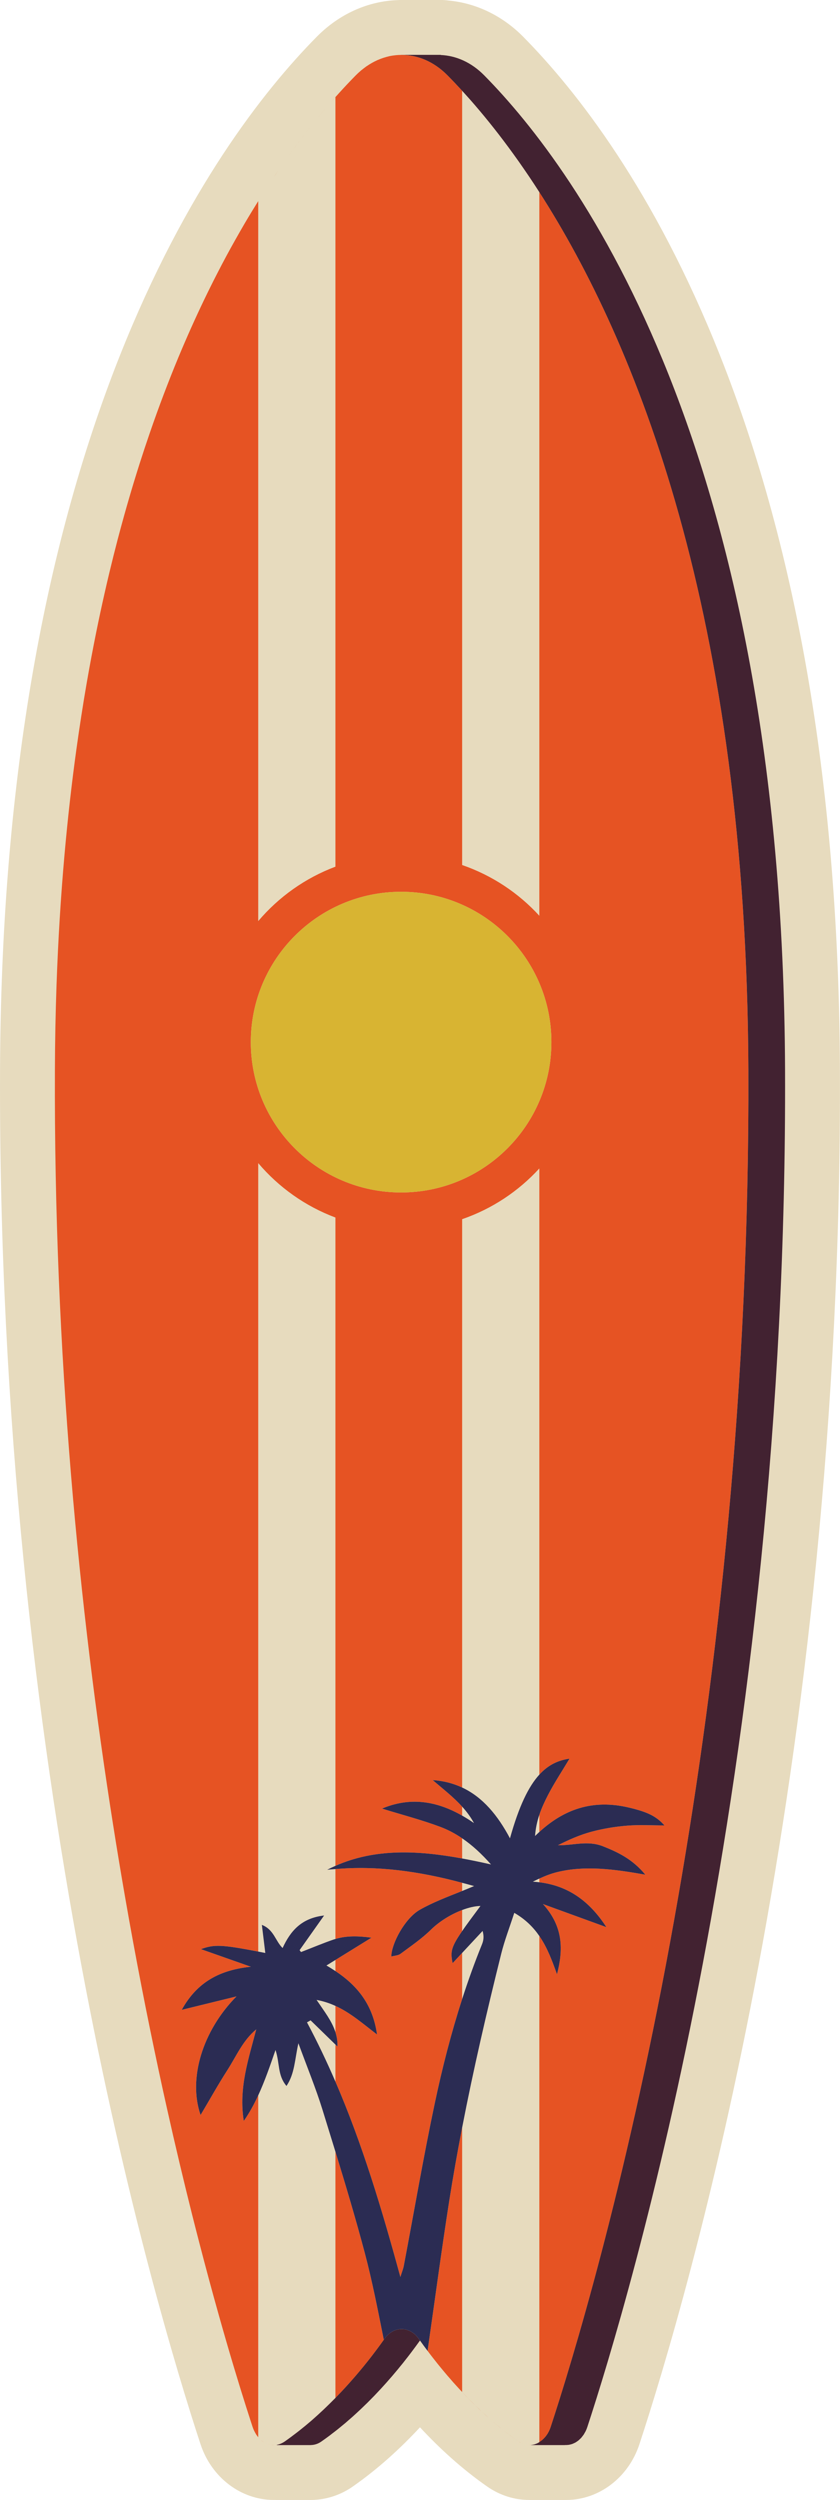
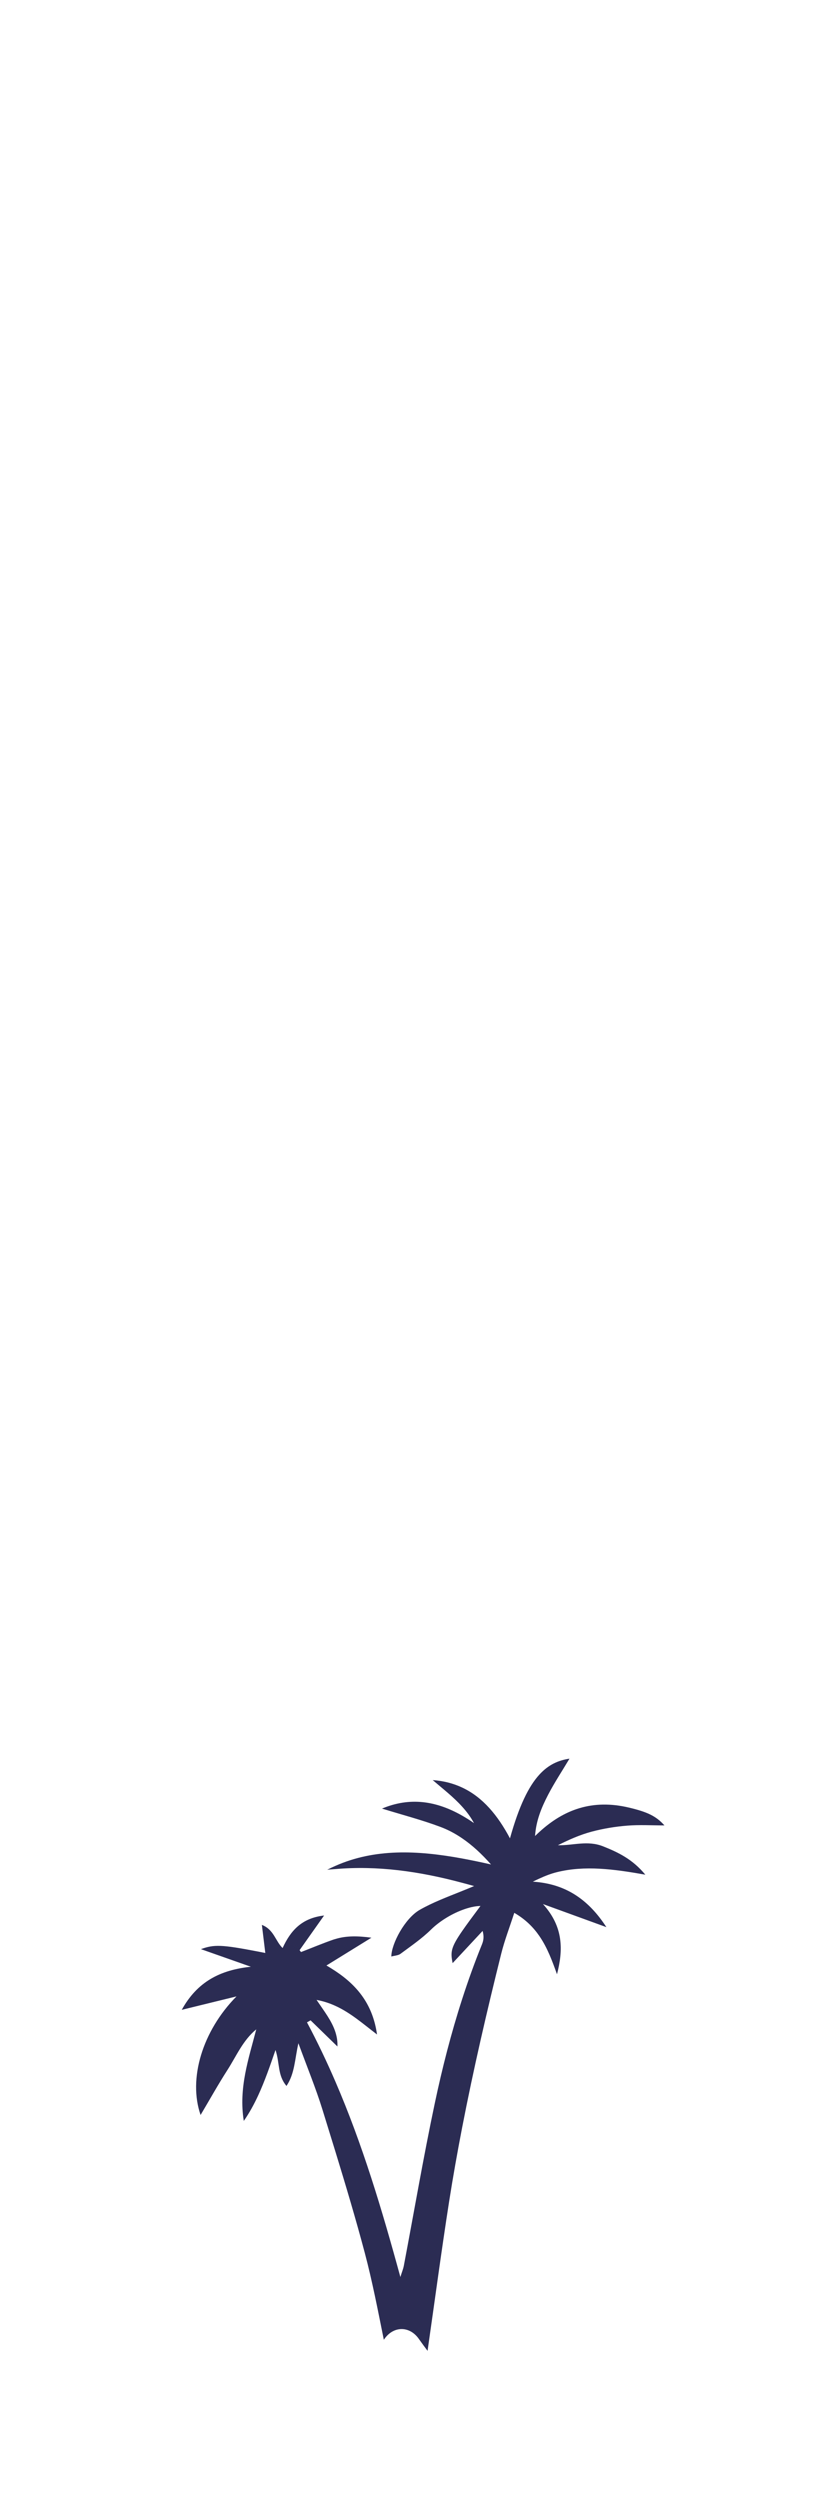
<svg xmlns="http://www.w3.org/2000/svg" height="455.5" preserveAspectRatio="xMidYMid meet" version="1.0" viewBox="0.0 0.0 153.1 455.5" width="153.1" zoomAndPan="magnify">
  <defs>
    <clipPath id="a">
-       <path d="M 0 0 L 153.09 0 L 153.09 455.5 L 0 455.5 Z M 0 0" />
-     </clipPath>
+       </clipPath>
  </defs>
  <g>
    <g clip-path="url(#a)" id="change1_1">
-       <path d="M 116.547 445.328 C 114.555 451.395 109.203 455.477 103.223 455.496 C 103.137 455.5 103.047 455.5 102.961 455.5 L 96.777 455.5 C 96.664 455.5 96.551 455.5 96.438 455.496 C 93.719 455.484 91.086 454.645 88.82 453.066 C 84.141 449.809 80.023 446.004 76.547 442.262 C 73.07 446 68.953 449.809 64.273 453.066 C 62.258 454.469 59.945 455.289 57.543 455.461 C 57.246 455.488 56.941 455.5 56.633 455.5 L 50.453 455.5 C 50.32 455.5 50.188 455.496 50.059 455.492 C 50.008 455.492 49.961 455.492 49.91 455.492 C 43.914 455.492 38.543 451.406 36.543 445.328 C 27.852 418.871 -0.48 322.629 0.008 194.902 C 0.199 144.559 7.562 100.746 21.891 64.684 C 33.809 34.695 47.957 16.598 57.73 6.699 C 61.824 2.551 67.07 0.188 72.551 0.016 C 72.734 0.004 72.922 -0.004 73.105 -0.004 L 80.344 -0.004 C 80.828 -0.004 81.301 0.031 81.762 0.098 C 86.797 0.562 91.594 2.883 95.363 6.699 C 105.133 16.598 119.285 34.695 131.199 64.684 C 145.531 100.746 152.895 144.559 153.086 194.902 C 153.574 322.625 125.242 418.871 116.547 445.328" fill="#e7dbbe" />
-     </g>
+       </g>
    <g id="change2_1">
-       <path d="M 89.203 22.336 C 90.301 23.699 91.434 25.16 92.594 26.73 C 91.434 25.16 90.301 23.699 89.203 22.336 Z M 59.438 438.586 C 59.906 438.137 60.367 437.684 60.812 437.23 C 60.363 437.684 59.906 438.137 59.438 438.586 Z M 58.887 439.113 C 58.246 439.715 57.594 440.312 56.922 440.902 C 57.598 440.312 58.246 439.715 58.887 439.113 Z M 61.137 392.043 L 61.137 436.906 C 63.734 434.25 65.977 431.586 67.793 429.234 C 68.078 428.863 68.355 428.5 68.617 428.145 C 69.102 427.5 69.547 426.887 69.957 426.309 C 68.887 421.02 67.875 415.719 66.484 410.473 C 64.848 404.309 63.016 398.172 61.137 392.043 Z M 59.438 438.586 C 59.254 438.762 59.074 438.938 58.887 439.113 C 59.074 438.938 59.254 438.762 59.438 438.586 Z M 61.137 436.914 L 61.137 436.906 C 61.031 437.016 60.922 437.125 60.812 437.23 C 60.918 437.125 61.031 437.02 61.137 436.914 Z M 100.5 189.875 C 100.5 174.746 88.238 162.48 73.105 162.48 C 57.977 162.48 45.711 174.746 45.711 189.875 C 45.711 205.004 57.977 217.27 73.105 217.27 C 88.238 217.27 100.5 205.004 100.5 189.875 Z M 123.645 345.445 C 123.152 348.281 122.652 351.07 122.148 353.809 C 113.836 398.973 104.25 430.383 100.363 442.207 C 99.949 443.469 99.191 444.395 98.301 444.941 L 98.301 352.742 C 99.77 354.875 100.645 357.285 101.52 359.715 C 102.656 355.312 102.727 351.074 98.961 346.922 C 102.637 348.258 106.312 349.598 110.523 351.129 C 107.289 346.145 103.344 343.578 98.301 342.953 L 98.301 342.277 C 99.375 341.785 100.43 341.375 101.535 341.102 C 106.578 339.859 111.855 340.539 117.621 341.574 C 115.27 338.727 112.641 337.488 109.914 336.402 C 107.078 335.277 104.465 336.266 101.684 336.207 C 103.676 335.199 105.703 334.301 107.855 333.727 C 109.93 333.176 112.105 332.812 114.289 332.637 C 116.539 332.453 118.855 332.594 121.102 332.594 C 119.566 330.855 117.875 330.113 114.648 329.348 C 107.941 327.75 102.738 329.73 98.301 333.789 L 98.301 330.664 C 98.73 329.387 99.289 328.188 99.895 327.02 C 101.051 324.797 102.434 322.711 103.797 320.43 C 101.797 320.723 99.98 321.504 98.301 323.344 L 98.301 212.891 C 94.496 217.051 89.676 220.262 84.23 222.137 L 84.23 325.691 C 82.645 324.949 80.871 324.473 78.867 324.336 C 80.695 325.91 82.617 327.383 84.23 329.172 L 84.23 330.809 C 79.461 328.086 74.668 327.406 69.625 329.527 C 73.344 330.676 76.852 331.582 80.258 332.859 C 81.664 333.383 82.973 334.082 84.23 334.941 L 84.23 338.617 C 76.02 337.105 68.285 336.793 61.137 339.961 L 61.137 221.836 C 55.629 219.773 50.801 216.328 47.066 211.922 L 47.066 355.582 C 40.344 354.285 39.012 354.266 36.621 355.137 C 39.699 356.223 42.715 357.285 45.727 358.344 C 40.141 358.926 35.957 361.066 33.125 366.195 C 36.652 365.328 39.625 364.598 43.105 363.746 C 36.879 370.055 34.273 378.766 36.559 385.355 C 38.246 382.512 39.762 379.789 41.441 377.176 C 43.078 374.629 44.273 371.742 46.707 369.75 C 45.301 375.168 43.473 380.426 44.434 386.438 C 45.457 384.969 46.309 383.41 47.066 381.77 L 47.066 444.07 C 46.957 443.941 46.852 443.801 46.75 443.656 C 46.742 443.641 46.734 443.625 46.723 443.609 C 46.703 443.582 46.684 443.547 46.668 443.52 C 46.602 443.418 46.543 443.309 46.484 443.199 C 46.43 443.098 46.375 443 46.324 442.895 C 46.316 442.883 46.312 442.871 46.309 442.863 C 46.211 442.652 46.121 442.434 46.043 442.207 C 45.957 441.938 45.863 441.656 45.77 441.367 C 44.641 437.902 43.098 432.988 41.285 426.746 C 40.832 425.184 40.363 423.539 39.879 421.816 C 39.289 419.727 38.68 417.504 38.051 415.176 C 37.484 413.066 36.898 410.859 36.305 408.559 C 35.871 406.891 35.438 405.184 34.992 403.418 C 34.254 400.469 33.5 397.383 32.738 394.172 C 31.973 390.957 31.203 387.613 30.43 384.148 C 30.172 382.992 29.91 381.82 29.652 380.637 C 29.137 378.27 28.617 375.848 28.102 373.371 C 27.582 370.895 27.066 368.363 26.551 365.781 C 26.293 364.488 26.039 363.184 25.781 361.867 C 25.27 359.23 24.762 356.543 24.258 353.809 C 23.754 351.07 23.254 348.281 22.762 345.445 C 22.023 341.191 21.297 336.824 20.594 332.352 C 14.477 293.59 9.809 246.836 10.008 194.941 C 10.027 189.637 10.129 184.469 10.305 179.434 C 10.594 171.184 11.086 163.301 11.754 155.758 C 12.348 149.059 13.078 142.641 13.93 136.484 C 14.207 134.492 14.496 132.527 14.797 130.586 C 15.117 128.504 15.453 126.449 15.805 124.426 C 16.355 121.258 16.938 118.164 17.547 115.148 C 18.023 112.801 18.516 110.496 19.027 108.238 C 19.32 106.938 19.617 105.652 19.922 104.379 C 20.418 102.305 20.93 100.27 21.449 98.277 C 21.84 96.789 22.238 95.324 22.641 93.879 C 22.957 92.746 23.277 91.629 23.602 90.523 C 23.855 89.648 24.117 88.781 24.375 87.922 C 24.73 86.754 25.09 85.605 25.449 84.469 C 26.055 82.574 26.668 80.723 27.293 78.91 C 28.129 76.48 28.98 74.121 29.848 71.836 C 30.062 71.262 30.281 70.699 30.5 70.137 C 31.383 67.855 32.281 65.641 33.191 63.5 C 33.336 63.16 33.48 62.828 33.625 62.492 C 35.195 58.848 36.793 55.41 38.402 52.176 C 38.773 51.426 39.148 50.684 39.523 49.957 C 40.094 48.84 40.668 47.742 41.242 46.676 C 41.785 45.664 42.332 44.684 42.875 43.715 C 43.469 42.66 44.059 41.625 44.648 40.621 C 45.457 39.246 46.266 37.926 47.066 36.645 L 47.066 167.828 C 50.801 163.422 55.629 159.977 61.137 157.91 L 61.137 17.695 C 60.867 17.996 60.594 18.309 60.32 18.625 C 60.105 18.871 59.895 19.105 59.68 19.359 C 59.113 20.016 58.539 20.699 57.953 21.41 C 57.949 21.422 57.941 21.426 57.938 21.434 C 57.934 21.438 57.934 21.438 57.934 21.438 C 57.941 21.43 57.945 21.422 57.953 21.41 C 58.543 20.695 59.117 20.016 59.684 19.355 C 59.895 19.105 60.102 18.875 60.309 18.637 C 60.586 18.32 60.863 17.992 61.133 17.691 C 61.133 17.691 61.137 17.691 61.137 17.688 C 61.23 17.582 61.324 17.48 61.418 17.379 C 61.531 17.246 61.648 17.121 61.762 16.996 C 62.242 16.469 62.711 15.953 63.168 15.469 C 63.258 15.371 63.344 15.281 63.434 15.188 C 63.918 14.68 64.391 14.184 64.848 13.723 C 65.125 13.445 65.406 13.184 65.695 12.938 C 65.727 12.91 65.754 12.883 65.781 12.855 C 65.836 12.812 65.891 12.773 65.941 12.734 C 66.16 12.555 66.383 12.383 66.609 12.219 C 66.656 12.18 66.707 12.141 66.754 12.105 C 66.785 12.086 66.82 12.066 66.852 12.047 C 67.461 11.629 68.09 11.273 68.73 10.984 C 68.754 10.973 68.773 10.961 68.793 10.953 C 68.832 10.934 68.875 10.922 68.914 10.906 C 69.188 10.785 69.465 10.68 69.746 10.586 C 69.781 10.574 69.812 10.559 69.848 10.547 C 69.879 10.535 69.906 10.531 69.934 10.523 C 70.285 10.41 70.641 10.309 70.996 10.23 C 71.383 10.148 71.77 10.094 72.156 10.055 C 72.473 10.023 72.789 10.008 73.105 10.004 C 76.094 9.977 79.082 11.215 81.559 13.723 C 82.402 14.574 83.297 15.516 84.23 16.535 L 84.23 157.609 C 89.676 159.488 94.496 162.695 98.301 166.855 L 98.301 35.012 C 115.801 62.234 136.086 111.691 136.402 194.941 C 136.621 252.82 130.789 304.309 123.645 345.445 Z M 98.195 34.844 C 98.23 34.898 98.266 34.957 98.301 35.012 L 98.301 35.004 C 98.266 34.949 98.23 34.898 98.195 34.844 Z M 96.477 32.23 C 97.047 33.078 97.621 33.949 98.195 34.844 C 97.621 33.949 97.047 33.078 96.477 32.23 Z M 98.301 444.973 L 98.301 444.941 C 98.16 445.027 98.023 445.129 97.875 445.195 C 98.02 445.133 98.164 445.059 98.301 444.973 Z M 61.137 340.547 L 61.137 353.289 C 63.113 352.68 65.238 352.715 67.699 353.051 C 65.445 354.441 63.352 355.738 61.137 357.105 L 61.137 359.133 C 65.301 361.895 67.969 365.395 68.719 370.688 C 66.141 368.719 63.902 366.738 61.137 365.477 L 61.137 370.262 C 61.395 371.082 61.547 371.938 61.5 372.875 C 61.375 372.75 61.258 372.637 61.137 372.52 L 61.137 379.281 C 66.062 390.691 69.609 402.543 72.973 414.875 C 73.309 413.809 73.5 413.363 73.59 412.887 C 75.469 402.992 77.168 393.043 79.246 383.215 C 80.605 376.781 82.23 370.438 84.23 364.246 L 84.23 355.824 C 83.656 356.441 83.082 357.059 82.492 357.688 C 82.105 355.688 82.125 354.902 84.23 351.848 L 84.23 348.008 C 82.125 348.801 80.008 350.145 78.555 351.578 C 76.879 353.227 74.895 354.578 72.992 355.992 C 72.578 356.297 71.926 356.312 71.324 356.48 C 71.34 354.141 73.793 349.531 76.5 347.977 C 78.844 346.637 81.441 345.66 84.23 344.539 L 84.23 343.047 C 76.352 340.934 68.746 339.891 61.137 340.547 Z M 50.043 445.492 C 50.234 445.484 50.426 445.465 50.617 445.422 C 50.562 445.434 50.508 445.438 50.453 445.449 C 50.316 445.473 50.18 445.484 50.043 445.492 Z M 96.652 445.496 C 96.695 445.496 96.738 445.484 96.777 445.48 C 96.789 445.48 96.801 445.48 96.812 445.477 C 96.719 445.488 96.629 445.492 96.531 445.496 C 96.574 445.492 96.613 445.5 96.652 445.496 Z M 94.535 444.859 C 94.68 444.961 94.824 445.047 94.977 445.125 C 94.91 445.09 94.848 445.047 94.785 445.012 C 94.699 444.961 94.617 444.914 94.535 444.859 Z M 95.426 445.316 C 95.344 445.285 95.262 445.25 95.18 445.215 C 95.16 445.207 95.141 445.195 95.121 445.188 C 95.223 445.234 95.324 445.281 95.426 445.316 Z M 48.777 445.289 C 48.957 445.355 49.141 445.406 49.328 445.441 C 49.141 445.402 48.957 445.355 48.777 445.289 Z M 49.359 445.445 C 49.348 445.441 49.336 445.441 49.328 445.441 C 49.336 445.441 49.348 445.441 49.359 445.445 Z M 49.754 445.496 C 49.758 445.496 49.762 445.496 49.762 445.496 C 49.809 445.5 49.859 445.492 49.906 445.492 C 49.723 445.492 49.539 445.477 49.359 445.445 C 49.492 445.469 49.621 445.488 49.754 445.496 Z M 48.656 445.246 C 48.477 445.172 48.301 445.082 48.129 444.98 C 48.301 445.082 48.477 445.172 48.656 445.246 Z M 48.129 444.98 C 48.121 444.973 48.109 444.965 48.102 444.961 C 48.109 444.965 48.121 444.973 48.129 444.98 Z M 47.648 444.641 C 47.68 444.664 47.707 444.695 47.738 444.719 C 47.855 444.809 47.977 444.887 48.102 444.961 C 47.938 444.859 47.773 444.746 47.621 444.617 C 47.629 444.625 47.641 444.633 47.648 444.641 Z M 77.93 428.32 C 77.672 427.98 77.414 427.641 77.18 427.316 C 76.98 427.043 76.785 426.777 76.602 426.52 C 76.512 426.395 76.414 426.262 76.328 426.137 C 76.398 426.234 76.477 426.34 76.547 426.441 C 76.723 426.688 76.898 426.938 77.09 427.195 C 77.09 427.199 77.094 427.203 77.094 427.203 C 77.129 427.25 77.168 427.301 77.199 427.348 C 77.215 427.363 77.227 427.383 77.238 427.402 C 77.25 427.414 77.262 427.434 77.273 427.449 C 77.367 427.574 77.465 427.703 77.559 427.832 C 77.684 427.996 77.801 428.156 77.926 428.328 C 77.926 428.328 77.926 428.328 77.926 428.324 C 77.945 428.352 77.965 428.379 77.984 428.402 C 78.02 428.453 78.059 428.5 78.094 428.547 C 78.129 428.598 78.172 428.648 78.207 428.695 C 78.285 428.797 78.363 428.898 78.441 429.004 C 78.559 429.156 78.676 429.309 78.797 429.465 C 78.855 429.539 78.918 429.617 78.977 429.695 C 79.199 429.984 79.43 430.273 79.664 430.566 C 79.672 430.574 79.676 430.582 79.684 430.59 C 79.766 430.691 79.852 430.797 79.934 430.902 C 80.152 431.168 80.371 431.438 80.598 431.711 C 80.711 431.852 80.832 431.992 80.949 432.133 C 81.066 432.27 81.18 432.41 81.297 432.547 C 81.395 432.664 81.492 432.777 81.59 432.891 C 81.73 433.055 81.875 433.219 82.02 433.383 C 82.223 433.621 82.43 433.855 82.641 434.098 C 82.805 434.281 82.977 434.465 83.145 434.652 C 83.344 434.875 83.547 435.098 83.754 435.32 C 83.91 435.492 84.07 435.66 84.23 435.832 L 84.23 387.652 C 83.363 392.141 82.559 396.648 81.848 401.188 C 80.438 410.207 79.234 419.277 77.93 428.32 Z M 85.102 17.504 C 85.332 17.766 85.559 18.012 85.797 18.281 C 85.559 18.012 85.332 17.766 85.102 17.504 Z M 84.273 16.586 C 84.543 16.879 84.824 17.195 85.102 17.504 C 84.824 17.195 84.543 16.879 84.273 16.586 Z M 84.23 16.535 C 84.246 16.555 84.258 16.566 84.273 16.586 C 84.262 16.57 84.246 16.551 84.23 16.535 Z M 85.797 18.281 C 86.305 18.859 86.824 19.465 87.352 20.09 C 86.824 19.465 86.305 18.859 85.797 18.281 Z M 56.148 23.664 C 56.148 23.66 56.152 23.66 56.152 23.66 C 55.59 24.375 55.02 25.117 54.445 25.883 C 54.062 26.391 53.672 26.926 53.285 27.453 C 53.094 27.719 52.902 27.973 52.707 28.242 C 52.699 28.254 52.688 28.266 52.68 28.281 C 52.832 28.07 52.977 27.879 53.125 27.672 C 54.152 26.262 55.164 24.918 56.148 23.664 Z M 47.07 444.074 C 47.211 444.242 47.363 444.391 47.52 444.527 C 47.406 444.426 47.293 444.316 47.188 444.199 C 47.164 444.172 47.137 444.148 47.113 444.121 C 47.102 444.105 47.082 444.09 47.07 444.074 Z M 50.238 31.77 C 49.812 32.398 49.387 33.039 48.957 33.691 C 49.559 32.781 50.152 31.895 50.746 31.035 C 50.578 31.281 50.41 31.52 50.238 31.77 Z M 96.07 445.465 C 96.164 445.477 96.254 445.488 96.348 445.492 C 96.254 445.488 96.164 445.477 96.07 445.465 Z M 56.242 23.547 C 56.41 23.328 56.574 23.133 56.742 22.922 C 56.574 23.129 56.414 23.324 56.246 23.539 C 56.242 23.539 56.242 23.543 56.242 23.547 Z M 57.891 21.492 C 57.512 21.949 57.129 22.438 56.742 22.922 C 57.125 22.438 57.512 21.953 57.887 21.496 C 57.887 21.492 57.887 21.492 57.891 21.492 Z M 95.602 445.367 C 95.695 445.395 95.789 445.418 95.887 445.438 C 95.789 445.418 95.695 445.395 95.602 445.367 Z M 89.137 440.594 C 89.137 440.594 89.137 440.594 89.137 440.598 C 89.277 440.719 89.414 440.84 89.555 440.961 C 89.742 441.125 89.93 441.289 90.121 441.453 C 90.41 441.699 90.711 441.941 91.008 442.184 C 91.18 442.324 91.344 442.465 91.52 442.605 C 91.527 442.613 91.535 442.617 91.543 442.625 C 91.578 442.652 91.613 442.68 91.648 442.707 C 90.785 442.02 89.949 441.312 89.137 440.598 C 89.137 440.594 89.137 440.594 89.137 440.594 Z M 91.812 442.832 C 92.695 443.531 93.602 444.211 94.535 444.859 C 94.504 444.84 94.477 444.82 94.449 444.797 C 93.965 444.461 93.488 444.117 93.016 443.766 C 92.855 443.641 92.695 443.516 92.535 443.391 C 92.293 443.207 92.051 443.02 91.812 442.832 Z M 86.59 438.23 C 86.594 438.23 86.594 438.234 86.594 438.234 C 86.844 438.48 87.094 438.727 87.355 438.973 C 87.375 438.992 87.395 439.008 87.414 439.027 C 87.664 439.266 87.922 439.496 88.176 439.73 C 88.352 439.891 88.516 440.047 88.691 440.207 C 88.707 440.219 88.727 440.234 88.742 440.25 C 88.816 440.316 88.895 440.383 88.969 440.449 C 88.152 439.719 87.359 438.98 86.594 438.234 C 86.594 438.234 86.594 438.234 86.59 438.23 Z M 86.5 438.141 C 86.5 438.145 86.5 438.145 86.5 438.145 C 86.383 438.027 86.258 437.91 86.141 437.793 C 85.941 437.598 85.75 437.398 85.555 437.203 C 85.34 436.988 85.125 436.77 84.918 436.555 C 84.715 436.344 84.52 436.137 84.32 435.926 C 84.293 435.895 84.266 435.867 84.238 435.836 C 84.961 436.605 85.715 437.375 86.5 438.141" fill="#e65323" />
-     </g>
+       </g>
    <g id="change3_1">
-       <path d="M 100.5 189.875 C 100.5 205.004 88.238 217.27 73.105 217.27 C 57.977 217.27 45.711 205.004 45.711 189.875 C 45.711 174.746 57.977 162.48 73.105 162.48 C 88.238 162.48 100.5 174.746 100.5 189.875" fill="#d8b432" />
-     </g>
+       </g>
    <g id="change4_1">
-       <path d="M 70.078 426.137 C 70.039 426.191 69.996 426.254 69.957 426.309 C 69.547 426.887 69.102 427.5 68.617 428.145 C 68.355 428.5 68.078 428.863 67.793 429.234 C 65.977 431.586 63.734 434.25 61.137 436.906 L 61.137 436.914 C 61.031 437.02 60.918 437.125 60.812 437.23 C 60.363 437.684 59.906 438.137 59.438 438.586 C 59.254 438.762 59.074 438.938 58.887 439.113 C 58.246 439.715 57.598 440.312 56.922 440.902 C 56.84 440.969 56.762 441.039 56.684 441.109 C 55.988 441.707 55.273 442.297 54.543 442.871 C 54.418 442.973 54.293 443.066 54.168 443.164 C 53.418 443.742 52.656 444.312 51.875 444.859 C 51.691 444.984 51.508 445.086 51.32 445.172 C 51.273 445.195 51.23 445.215 51.184 445.234 C 50.996 445.312 50.809 445.379 50.621 445.418 C 50.621 445.418 50.617 445.422 50.617 445.422 C 50.562 445.434 50.508 445.438 50.453 445.449 L 50.453 445.5 L 56.633 445.5 L 56.633 445.492 C 57.285 445.484 57.945 445.289 58.559 444.859 C 59.07 444.504 59.578 444.137 60.074 443.766 C 60.23 443.648 60.383 443.527 60.535 443.406 C 60.875 443.148 61.215 442.891 61.547 442.625 C 61.723 442.484 61.895 442.34 62.066 442.199 C 62.371 441.949 62.676 441.703 62.977 441.449 C 63.156 441.297 63.332 441.141 63.508 440.984 C 63.793 440.738 64.078 440.496 64.352 440.246 C 64.535 440.082 64.715 439.914 64.895 439.75 C 65.156 439.508 65.422 439.27 65.68 439.023 C 65.867 438.852 66.043 438.672 66.227 438.496 C 66.473 438.262 66.719 438.027 66.957 437.789 C 67.145 437.605 67.324 437.418 67.508 437.234 C 67.73 437.008 67.961 436.777 68.18 436.551 C 68.367 436.355 68.551 436.16 68.734 435.965 C 68.941 435.746 69.148 435.531 69.348 435.312 C 69.539 435.105 69.727 434.898 69.914 434.691 C 70.098 434.488 70.281 434.289 70.457 434.09 C 70.66 433.863 70.852 433.641 71.047 433.414 C 71.199 433.238 71.359 433.062 71.508 432.887 C 71.715 432.641 71.918 432.402 72.117 432.164 C 72.246 432.008 72.379 431.855 72.504 431.703 C 72.719 431.445 72.926 431.188 73.129 430.934 C 73.23 430.809 73.336 430.68 73.438 430.559 C 73.66 430.277 73.875 430 74.09 429.727 C 74.16 429.637 74.234 429.543 74.305 429.457 C 74.535 429.156 74.758 428.863 74.98 428.574 C 75.023 428.516 75.07 428.453 75.113 428.395 C 75.352 428.082 75.578 427.773 75.801 427.469 C 75.82 427.445 75.84 427.418 75.859 427.391 C 76.098 427.066 76.328 426.75 76.547 426.441 C 76.477 426.34 76.398 426.234 76.328 426.137 C 74.652 423.766 71.754 423.766 70.078 426.137 Z M 107.047 442.207 C 106.961 442.469 106.859 442.719 106.746 442.953 C 106.707 443.035 106.66 443.102 106.617 443.18 C 106.535 443.328 106.457 443.48 106.367 443.617 C 106.309 443.699 106.246 443.77 106.188 443.848 C 106.102 443.965 106.016 444.082 105.922 444.184 C 105.852 444.262 105.777 444.324 105.707 444.395 C 105.613 444.484 105.52 444.578 105.422 444.66 C 105.344 444.723 105.258 444.773 105.18 444.832 C 105.078 444.898 104.98 444.973 104.875 445.031 C 104.789 445.082 104.699 445.117 104.609 445.156 C 104.508 445.207 104.402 445.258 104.293 445.293 C 104.203 445.328 104.109 445.352 104.016 445.375 C 103.906 445.402 103.801 445.43 103.688 445.449 C 103.594 445.465 103.496 445.469 103.398 445.477 C 103.254 445.484 103.109 445.5 102.961 445.488 L 102.961 445.5 L 96.777 445.5 L 96.777 445.48 C 96.789 445.48 96.801 445.48 96.812 445.477 C 96.871 445.473 96.93 445.465 96.988 445.457 C 97.086 445.441 97.184 445.418 97.281 445.398 C 97.332 445.383 97.387 445.375 97.438 445.359 C 97.547 445.324 97.656 445.285 97.766 445.238 C 97.801 445.223 97.84 445.215 97.875 445.195 C 98.02 445.133 98.164 445.059 98.301 444.973 L 98.301 444.941 C 99.191 444.395 99.949 443.469 100.363 442.207 C 104.25 430.383 113.836 398.973 122.148 353.809 C 122.652 351.07 123.152 348.281 123.645 345.445 C 130.789 304.309 136.621 252.82 136.402 194.941 C 136.086 111.691 115.801 62.234 98.301 35.012 L 98.301 35.004 C 98.266 34.949 98.23 34.898 98.195 34.844 C 97.621 33.949 97.047 33.078 96.477 32.23 C 96.434 32.172 96.395 32.105 96.352 32.047 C 95.77 31.184 95.191 30.348 94.621 29.535 C 94.551 29.434 94.48 29.34 94.414 29.242 C 93.84 28.434 93.273 27.648 92.715 26.891 C 92.676 26.836 92.637 26.781 92.594 26.73 C 91.434 25.16 90.301 23.699 89.203 22.336 C 89.156 22.277 89.113 22.223 89.07 22.172 C 88.535 21.504 88.004 20.867 87.484 20.246 C 87.441 20.195 87.398 20.141 87.352 20.09 C 86.824 19.465 86.305 18.859 85.797 18.281 C 85.559 18.012 85.332 17.766 85.102 17.504 C 84.824 17.195 84.543 16.879 84.273 16.586 C 84.262 16.57 84.246 16.551 84.23 16.535 C 83.297 15.516 82.402 14.574 81.559 13.723 C 79.082 11.215 76.094 9.977 73.105 10.004 L 73.105 9.996 L 80.344 9.996 L 80.344 10.023 C 83.145 10.145 85.922 11.367 88.246 13.723 C 105.32 31.023 142.656 81.758 143.086 194.941 C 143.574 322.68 114.582 419.273 107.047 442.207" fill="#422231" />
-     </g>
+       </g>
    <g id="change5_1">
      <path d="M 107.855 333.727 C 105.703 334.301 103.676 335.199 101.684 336.207 C 104.465 336.266 107.078 335.277 109.914 336.402 C 112.641 337.488 115.27 338.727 117.621 341.574 C 111.855 340.539 106.578 339.859 101.535 341.102 C 100.43 341.375 99.375 341.785 98.301 342.277 C 97.91 342.453 97.516 342.645 97.113 342.84 C 97.516 342.867 97.91 342.906 98.301 342.953 C 103.344 343.578 107.289 346.145 110.523 351.129 C 106.312 349.598 102.637 348.258 98.961 346.922 C 102.727 351.074 102.656 355.312 101.52 359.715 C 100.645 357.285 99.77 354.875 98.301 352.742 C 97.199 351.141 95.762 349.695 93.734 348.523 C 92.867 351.203 91.969 353.52 91.363 355.938 C 88.746 366.434 86.297 376.984 84.23 387.652 C 83.363 392.141 82.559 396.648 81.848 401.188 C 80.438 410.207 79.234 419.277 77.93 428.32 C 77.926 428.324 77.926 428.324 77.926 428.324 C 77.926 428.328 77.926 428.328 77.926 428.328 C 77.801 428.156 77.684 427.996 77.559 427.832 C 77.438 427.668 77.316 427.504 77.199 427.348 C 77.168 427.301 77.129 427.25 77.094 427.203 C 77.094 427.203 77.09 427.199 77.09 427.195 C 76.918 426.961 76.762 426.742 76.602 426.52 C 76.512 426.395 76.414 426.262 76.328 426.137 C 74.652 423.766 71.754 423.766 70.078 426.137 C 70.039 426.191 69.996 426.254 69.957 426.309 C 68.887 421.02 67.875 415.719 66.484 410.473 C 64.848 404.309 63.016 398.172 61.137 392.043 C 60.348 389.477 59.555 386.906 58.758 384.336 C 57.566 380.492 56.012 376.719 54.387 372.281 C 53.719 375.227 53.73 377.809 52.215 380.066 C 50.555 378.098 51.031 376.008 50.215 373.508 C 49.207 376.441 48.25 379.207 47.066 381.77 C 46.309 383.41 45.457 384.969 44.434 386.438 C 43.473 380.426 45.301 375.168 46.707 369.75 C 44.273 371.742 43.078 374.629 41.441 377.176 C 39.762 379.789 38.246 382.512 36.559 385.355 C 34.273 378.766 36.879 370.055 43.105 363.746 C 39.625 364.598 36.652 365.328 33.125 366.195 C 35.957 361.066 40.141 358.926 45.727 358.344 C 42.715 357.285 39.699 356.223 36.621 355.137 C 39.012 354.266 40.344 354.285 47.066 355.582 C 47.477 355.664 47.902 355.746 48.355 355.836 C 48.152 354.184 47.957 352.566 47.73 350.715 C 49.938 351.582 50.18 353.652 51.508 354.934 C 52.934 351.832 54.93 349.484 59.07 349.008 C 57.418 351.348 56.012 353.336 54.602 355.324 C 54.691 355.441 54.781 355.555 54.867 355.668 C 56.855 354.902 58.816 354.07 60.836 353.375 C 60.934 353.344 61.035 353.32 61.137 353.289 C 63.113 352.68 65.238 352.715 67.699 353.051 C 65.445 354.441 63.352 355.738 61.137 357.105 C 60.598 357.441 60.055 357.773 59.496 358.117 C 60.07 358.445 60.609 358.785 61.137 359.133 C 65.301 361.895 67.969 365.395 68.719 370.688 C 66.141 368.719 63.902 366.738 61.137 365.477 C 60.082 364.996 58.957 364.613 57.699 364.387 C 59.066 366.418 60.484 368.211 61.137 370.262 C 61.395 371.082 61.547 371.938 61.5 372.875 C 61.375 372.75 61.258 372.637 61.137 372.52 C 59.504 370.926 58.055 369.516 56.609 368.109 C 56.391 368.23 56.172 368.355 55.953 368.477 C 57.852 372.035 59.562 375.637 61.137 379.281 C 66.062 390.691 69.609 402.543 72.973 414.875 C 73.309 413.809 73.5 413.363 73.59 412.887 C 75.469 402.992 77.168 393.043 79.246 383.215 C 80.605 376.781 82.23 370.438 84.23 364.246 C 85.316 360.879 86.512 357.551 87.84 354.281 C 88.113 353.613 88.262 352.883 87.961 351.816 C 86.73 353.141 85.488 354.473 84.23 355.824 C 83.656 356.441 83.082 357.059 82.492 357.688 C 82.105 355.688 82.125 354.902 84.23 351.848 C 85.023 350.699 86.102 349.242 87.574 347.266 C 86.539 347.289 85.387 347.57 84.23 348.008 C 82.125 348.801 80.008 350.145 78.555 351.578 C 76.879 353.227 74.895 354.578 72.992 355.992 C 72.578 356.297 71.926 356.312 71.324 356.48 C 71.34 354.141 73.793 349.531 76.5 347.977 C 78.844 346.637 81.441 345.66 84.23 344.539 C 84.949 344.25 85.672 343.957 86.414 343.641 C 85.684 343.43 84.957 343.242 84.23 343.047 C 76.352 340.934 68.746 339.891 61.137 340.547 C 60.637 340.59 60.137 340.613 59.637 340.672 C 60.133 340.414 60.633 340.184 61.137 339.961 C 68.285 336.793 76.02 337.105 84.23 338.617 C 85.965 338.938 87.715 339.305 89.492 339.707 C 87.773 337.762 86.055 336.18 84.23 334.941 C 82.973 334.082 81.664 333.383 80.258 332.859 C 76.852 331.582 73.344 330.676 69.625 329.527 C 74.668 327.406 79.461 328.086 84.23 330.809 C 84.949 331.219 85.668 331.672 86.391 332.172 C 85.789 331.051 85.047 330.074 84.23 329.172 C 82.617 327.383 80.695 325.91 78.867 324.336 C 80.871 324.473 82.645 324.949 84.23 325.691 C 88 327.453 90.727 330.766 92.949 334.949 C 94.602 329.02 96.359 325.469 98.301 323.344 C 99.98 321.504 101.797 320.723 103.797 320.43 C 102.434 322.711 101.051 324.797 99.895 327.02 C 99.289 328.188 98.73 329.387 98.301 330.664 C 97.898 331.863 97.613 333.133 97.52 334.527 C 97.777 334.273 98.039 334.027 98.301 333.789 C 102.738 329.73 107.941 327.75 114.648 329.348 C 117.875 330.113 119.566 330.855 121.102 332.594 C 118.855 332.594 116.539 332.453 114.289 332.637 C 112.105 332.812 109.93 333.176 107.855 333.727" fill="#2b2c53" />
    </g>
  </g>
</svg>